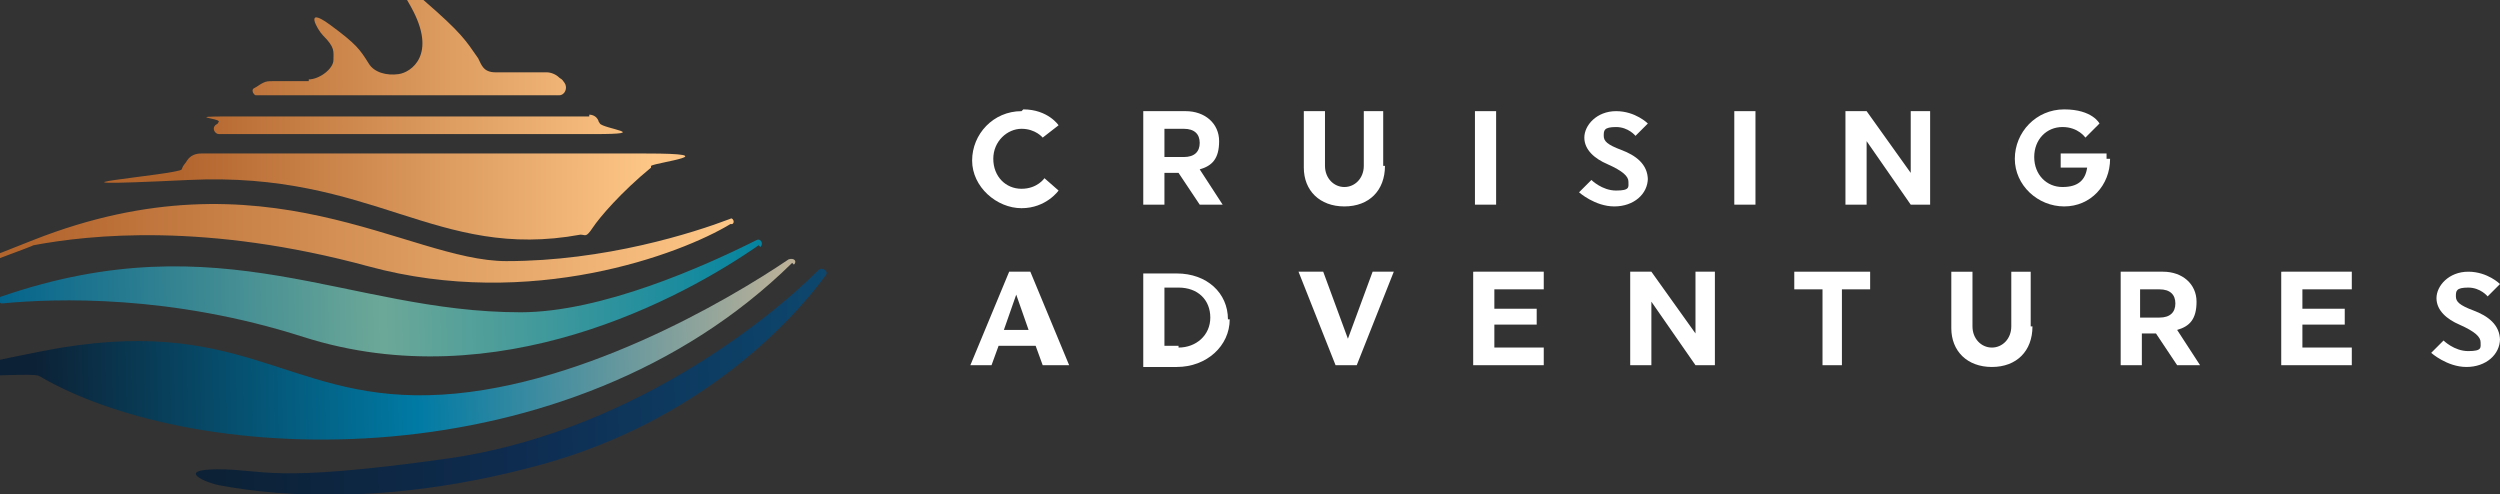
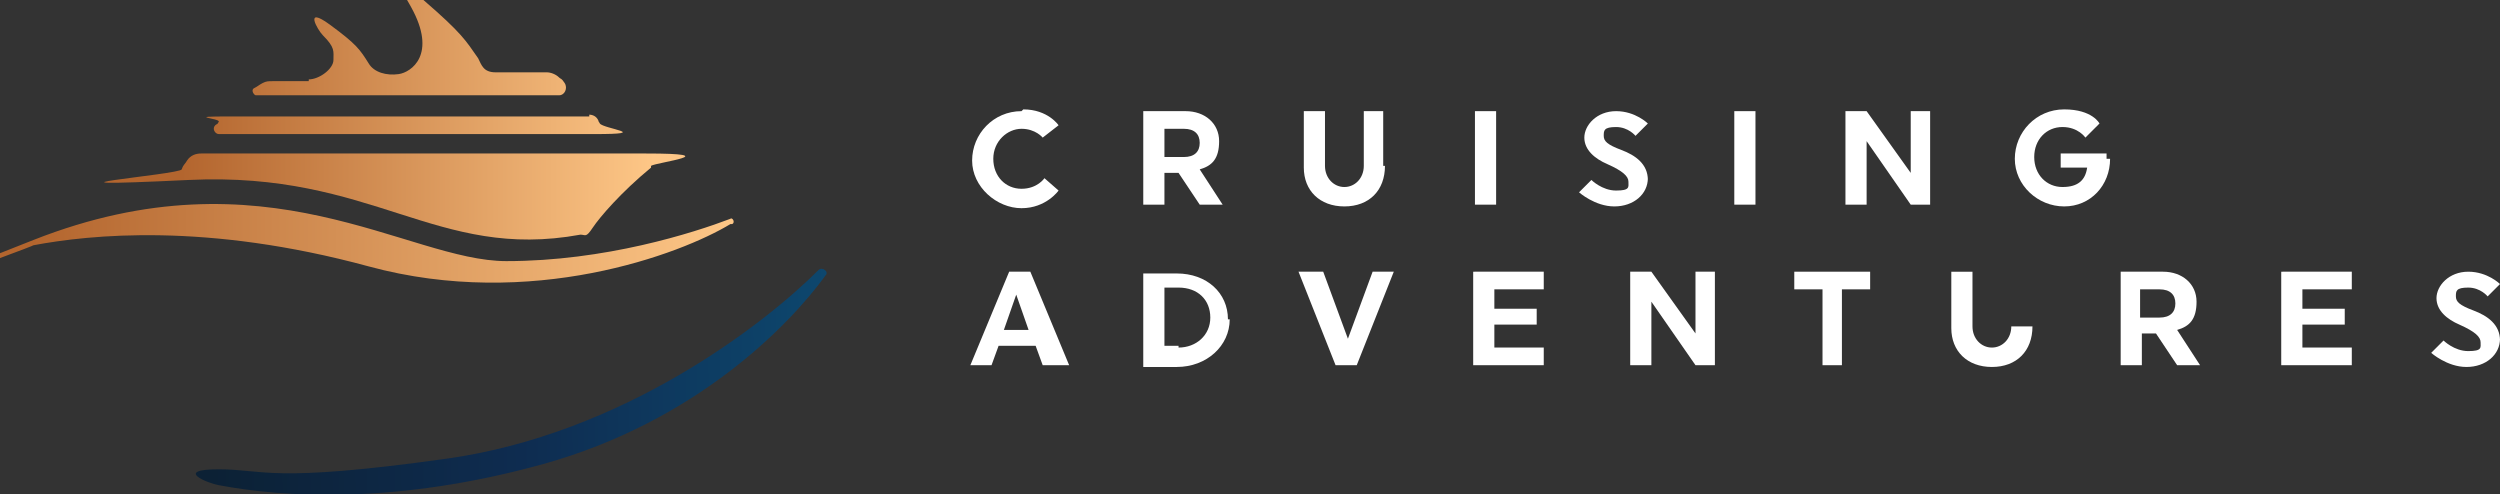
<svg xmlns="http://www.w3.org/2000/svg" xmlns:xlink="http://www.w3.org/1999/xlink" version="1.1" viewBox="0 0 141.7 28">
  <rect x="0" y="0" width="141.7" height="28" fill="#333333" stroke="none" />
  <defs>
    <style>
      .cls-1 {
        fill: url(#linear-gradient-5);
      }

      .cls-2 {
        fill: url(#linear-gradient-4);
      }

      .cls-3 {
        fill: url(#linear-gradient-3);
      }

      .cls-4 {
        fill: url(#linear-gradient-2);
      }

      .cls-5 {
        fill: url(#linear-gradient);
      }

      .cls-6 {
        fill: #fff;
      }
    </style>
    <linearGradient id="linear-gradient" x1="10.3" y1="6.8" x2="37.1" y2="6.8" gradientUnits="userSpaceOnUse">
      <stop offset="0" stop-color="#b3652e" />
      <stop offset="1" stop-color="#fec787" />
    </linearGradient>
    <linearGradient id="linear-gradient-2" x1="1.8" y1="13.8" x2="41.6" y2="13.8" xlink:href="#linear-gradient" />
    <linearGradient id="linear-gradient-3" x1="1.9" y1="15.8" x2="45.2" y2="15.8" gradientTransform="translate(-2.3 2) rotate(-1.4)" gradientUnits="userSpaceOnUse">
      <stop offset="0" stop-color="#04648c" />
      <stop offset=".5" stop-color="#6ca898" />
      <stop offset="1" stop-color="#0484a0" />
    </linearGradient>
    <linearGradient id="linear-gradient-4" x1="3.8" y1="18.6" x2="47.1" y2="18.6" gradientTransform="translate(-2.3 2) rotate(-1.4)" gradientUnits="userSpaceOnUse">
      <stop offset="0" stop-color="#0c2135" />
      <stop offset=".5" stop-color="#007aa4" />
      <stop offset="1" stop-color="#c0b298" />
    </linearGradient>
    <linearGradient id="linear-gradient-5" x1="13.7" y1="20.4" x2="48.8" y2="20.4" gradientTransform="translate(-2.3 2) rotate(-1.4)" gradientUnits="userSpaceOnUse">
      <stop offset="0" stop-color="#0c2135" />
      <stop offset=".5" stop-color="#0e2c50" />
      <stop offset="1" stop-color="#0d476e" />
    </linearGradient>
  </defs>
  <g>
    <g id="Layer_1">
      <g>
        <g>
          <path class="cls-5" d="M36.9,9.5c-1.7,1.4-2.9,2.8-3.3,3.4s-.4.4-.7.4c-8.2,1.5-11.7-3.6-22.2-3.1s-.5-.3-.4-.6.2-.3.3-.5c.2-.3.5-.4.8-.4,3.1,0,20.5,0,25.2,0s.6.5.3.7ZM17.5,4.6c-1.1,0-1.7,0-2,0s-.4,0-.6.1-.3.2-.5.3,0,.4.1.4h17.2c.3,0,.5-.4.3-.7s-.2-.2-.3-.3c-.2-.2-.5-.3-.7-.3-1.2,0-2.2,0-2.9,0s-.8-.4-1-.8c-.7-1-.9-1.4-3.1-3.3s-.9,0-.7.4c1.5,2.7,0,3.7-.7,3.8s-1.4-.1-1.7-.6c-.5-.8-.7-1.1-2.2-2.2s-.7.3-.4.6c.7.7.6.9.6,1.4s-.8,1.1-1.4,1.1ZM33.4,6.6c-2.4,0-17.8,0-20.4,0s-.5.1-.6.3-.1.1-.2.2c-.2.2,0,.5.2.5,3.2,0,18,0,21.3,0s.5-.3.3-.6,0-.1-.1-.2c-.1-.2-.3-.3-.5-.3Z" />
          <path class="cls-4" d="M41.5,12.7c.2-.1,0-.4-.1-.3-2.1.8-7.1,2.4-12.7,2.4s-13.6-6.4-26.8-1.2-.1.4,0,.3c3.2-.6,9.8-1.3,19,1.2s17.7-.7,20.5-2.4Z" />
-           <path class="cls-3" d="M43.1,14c.2-.2,0-.5-.2-.4-3,1.5-8.8,4.1-13.4,4.1-9.8,0-16.9-5.2-29.4-.9-.2,0-.2.4,0,.4,3.1-.3,9.6-.5,17.1,1.9,11,3.5,21.5-2.2,25.8-5.2Z" />
-           <path class="cls-2" d="M45,15c.2-.2,0-.4-.3-.3-3.4,2.3-12.2,7.5-20.4,7.7s-10.7-4.7-21.9-2.5-.9,1.1-.2,1.4c9,5.3,30.1,6,42.7-6.4Z" />
          <path class="cls-1" d="M46.8,15.6c.2-.2-.2-.5-.4-.3-3.1,3.1-11.1,9.3-21.1,10.7s-10.3.6-12.9.6-.6.8,0,.9c3.7.7,10.1,1.1,18.4-1.2,8.6-2.4,13.9-7.8,16-10.7Z" />
        </g>
        <g>
          <path class="cls-6" d="M58,6.2c1.4,0,2,.9,2,.9l-.9.7s-.4-.5-1.2-.5-1.6.7-1.6,1.7.7,1.7,1.6,1.7,1.3-.6,1.3-.6l.8.7s-.7,1-2.1,1-2.8-1.2-2.8-2.7,1.2-2.8,2.8-2.8Z" />
          <path class="cls-6" d="M67.2,6.3c1.1,0,1.9.7,1.9,1.7s-.4,1.4-1.1,1.6l1.3,2h-1.3l-1.2-1.8h-.8v1.8h-1.2v-5.3h2.4ZM66,8.9h1.1c.6,0,.9-.3.9-.8s-.3-.8-.9-.8h-1.1v1.6Z" />
          <path class="cls-6" d="M78.5,9.4c0,1.4-.9,2.3-2.3,2.3s-2.3-.9-2.3-2.2v-3.2h1.2v3.1c0,.7.5,1.2,1.1,1.2s1.1-.5,1.1-1.2v-3.1h1.1v3.1Z" />
          <path class="cls-6" d="M84.8,6.3v5.3h-1.2v-5.3h1.2Z" />
          <path class="cls-6" d="M93.4,10.1c0,.9-.8,1.6-1.9,1.6s-2-.8-2-.8l.7-.7s.6.6,1.4.6.7-.2.7-.5-.3-.6-1.2-1c-.7-.3-1.3-.8-1.3-1.5s.7-1.5,1.8-1.5,1.8.7,1.8.7l-.7.7s-.4-.5-1.1-.5-.7.2-.7.5.2.5,1,.8c.8.3,1.5.8,1.5,1.7Z" />
          <path class="cls-6" d="M99.5,6.3v5.3h-1.2v-5.3h1.2Z" />
          <path class="cls-6" d="M105.7,11.6h-1.1v-5.3h1.2l2.5,3.5v-3.5h1.1v5.3h-1.1l-2.5-3.6v3.6Z" />
          <path class="cls-6" d="M119.6,9c0,1.5-1.1,2.7-2.6,2.7s-2.8-1.2-2.8-2.7,1.2-2.8,2.8-2.8,2,.8,2,.8l-.8.8s-.4-.6-1.3-.6-1.6.7-1.6,1.7.7,1.7,1.6,1.7,1.3-.4,1.4-1.1h-1.5v-.8h2.6s0,.1,0,.3Z" />
          <path class="cls-6" d="M59.1,20.7l-.4-1.1h-2.1l-.4,1.1h-1.2l2.2-5.3h1.2l2.2,5.3h-1.3ZM58.3,18.7l-.7-2-.7,2h1.5Z" />
          <path class="cls-6" d="M69.7,18.1c0,1.5-1.3,2.7-3,2.7h-1.9v-5.3h1.9c1.7,0,2.9,1.1,2.9,2.6ZM66.8,19.7c1,0,1.8-.7,1.8-1.7s-.7-1.7-1.8-1.7h-.8v3.3h.8Z" />
          <path class="cls-6" d="M75,15.4l1.4,3.8,1.4-3.8h1.2l-2.1,5.3h-1.2l-2.1-5.3h1.3Z" />
          <path class="cls-6" d="M83.6,15.4h3.9v1h-2.8v1.1h2.4v.9h-2.4v1.3h2.8v1h-4v-5.3Z" />
          <path class="cls-6" d="M93.5,20.7h-1.1v-5.3h1.2l2.5,3.5v-3.5h1.1v5.3h-1.1l-2.5-3.6v3.6Z" />
          <path class="cls-6" d="M104.5,20.7h-1.2v-4.3h-1.6v-1h4.3v1h-1.6v4.3Z" />
-           <path class="cls-6" d="M115.2,18.5c0,1.4-.9,2.3-2.3,2.3s-2.3-.9-2.3-2.2v-3.2h1.2v3.1c0,.7.5,1.2,1.1,1.2s1.1-.5,1.1-1.2v-3.1h1.1v3.1Z" />
+           <path class="cls-6" d="M115.2,18.5c0,1.4-.9,2.3-2.3,2.3s-2.3-.9-2.3-2.2v-3.2h1.2v3.1c0,.7.5,1.2,1.1,1.2s1.1-.5,1.1-1.2v-3.1v3.1Z" />
          <path class="cls-6" d="M122.6,15.4c1.1,0,1.9.7,1.9,1.7s-.4,1.4-1.1,1.6l1.3,2h-1.3l-1.2-1.8h-.8v1.8h-1.2v-5.3h2.4ZM121.3,18h1.1c.6,0,.9-.3.9-.8s-.3-.8-.9-.8h-1.1v1.6Z" />
          <path class="cls-6" d="M129.4,15.4h3.9v1h-2.8v1.1h2.4v.9h-2.4v1.3h2.8v1h-4v-5.3Z" />
          <path class="cls-6" d="M141.7,19.2c0,.9-.8,1.6-1.9,1.6s-2-.8-2-.8l.7-.7s.6.6,1.4.6.7-.2.7-.5-.3-.6-1.2-1c-.7-.3-1.3-.8-1.3-1.5s.7-1.5,1.8-1.5,1.8.7,1.8.7l-.7.7s-.4-.5-1.1-.5-.7.2-.7.5.2.5,1,.8c.8.3,1.5.8,1.5,1.7Z" />
        </g>
      </g>
    </g>
  </g>
</svg>